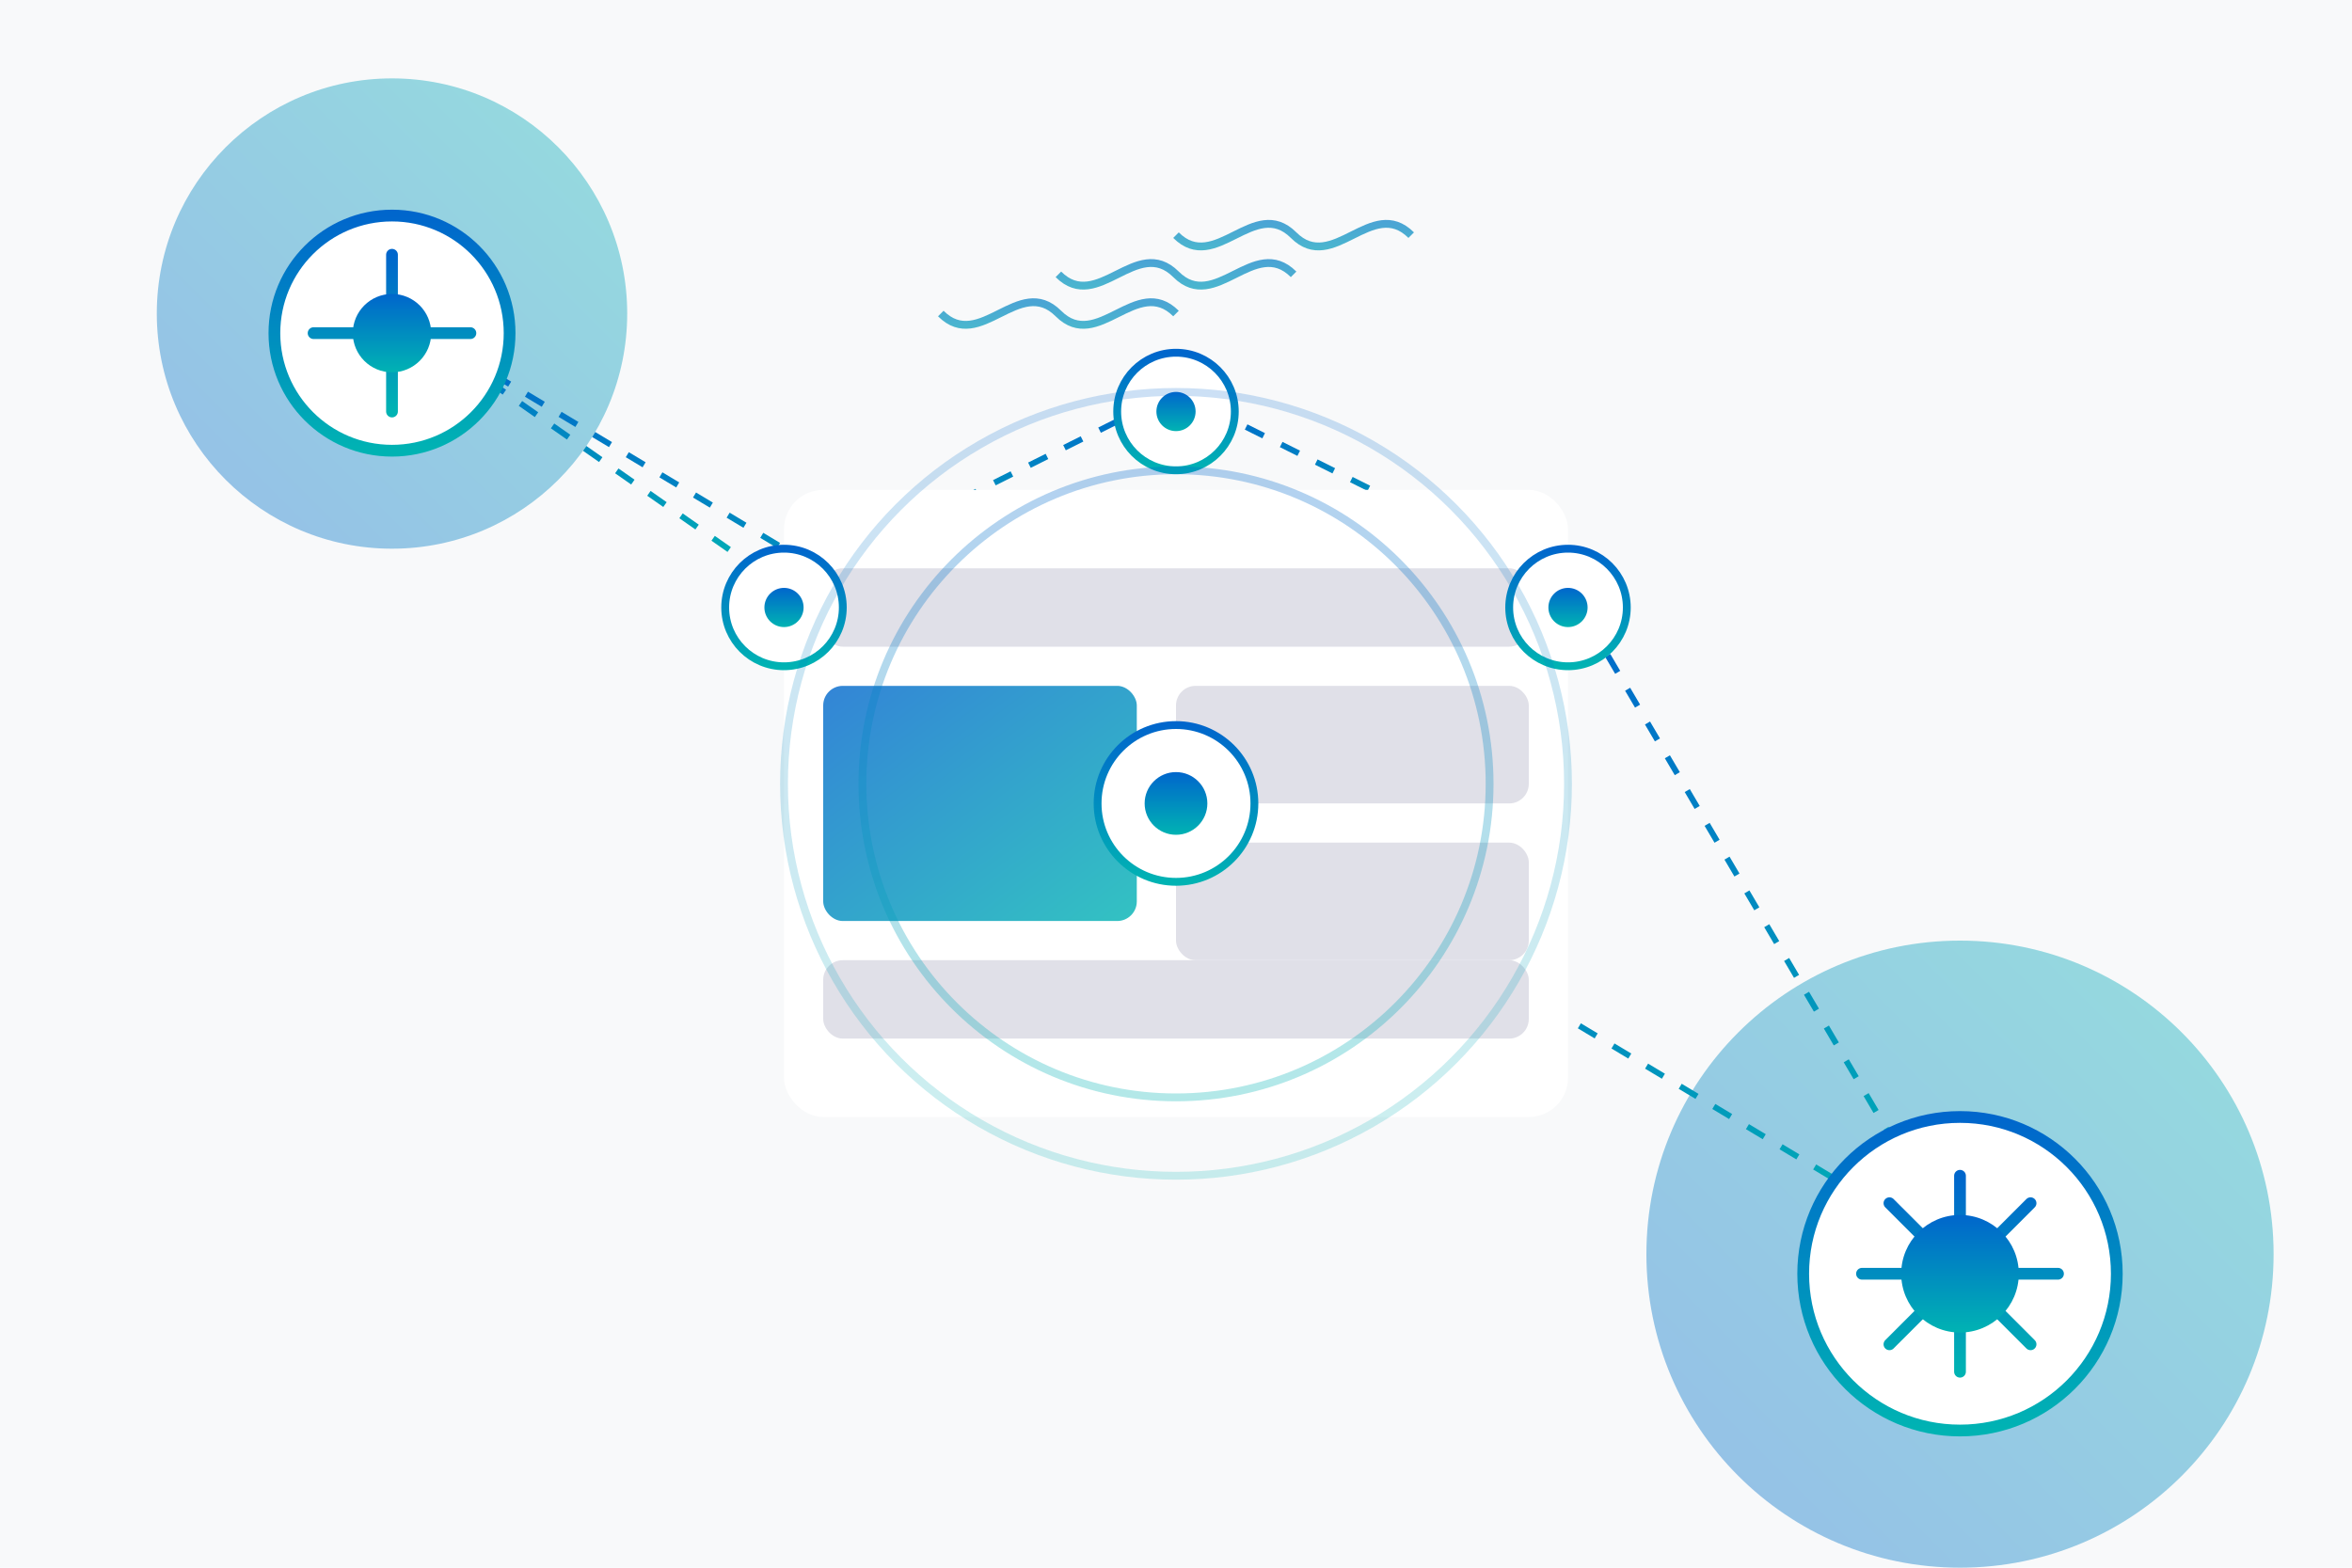
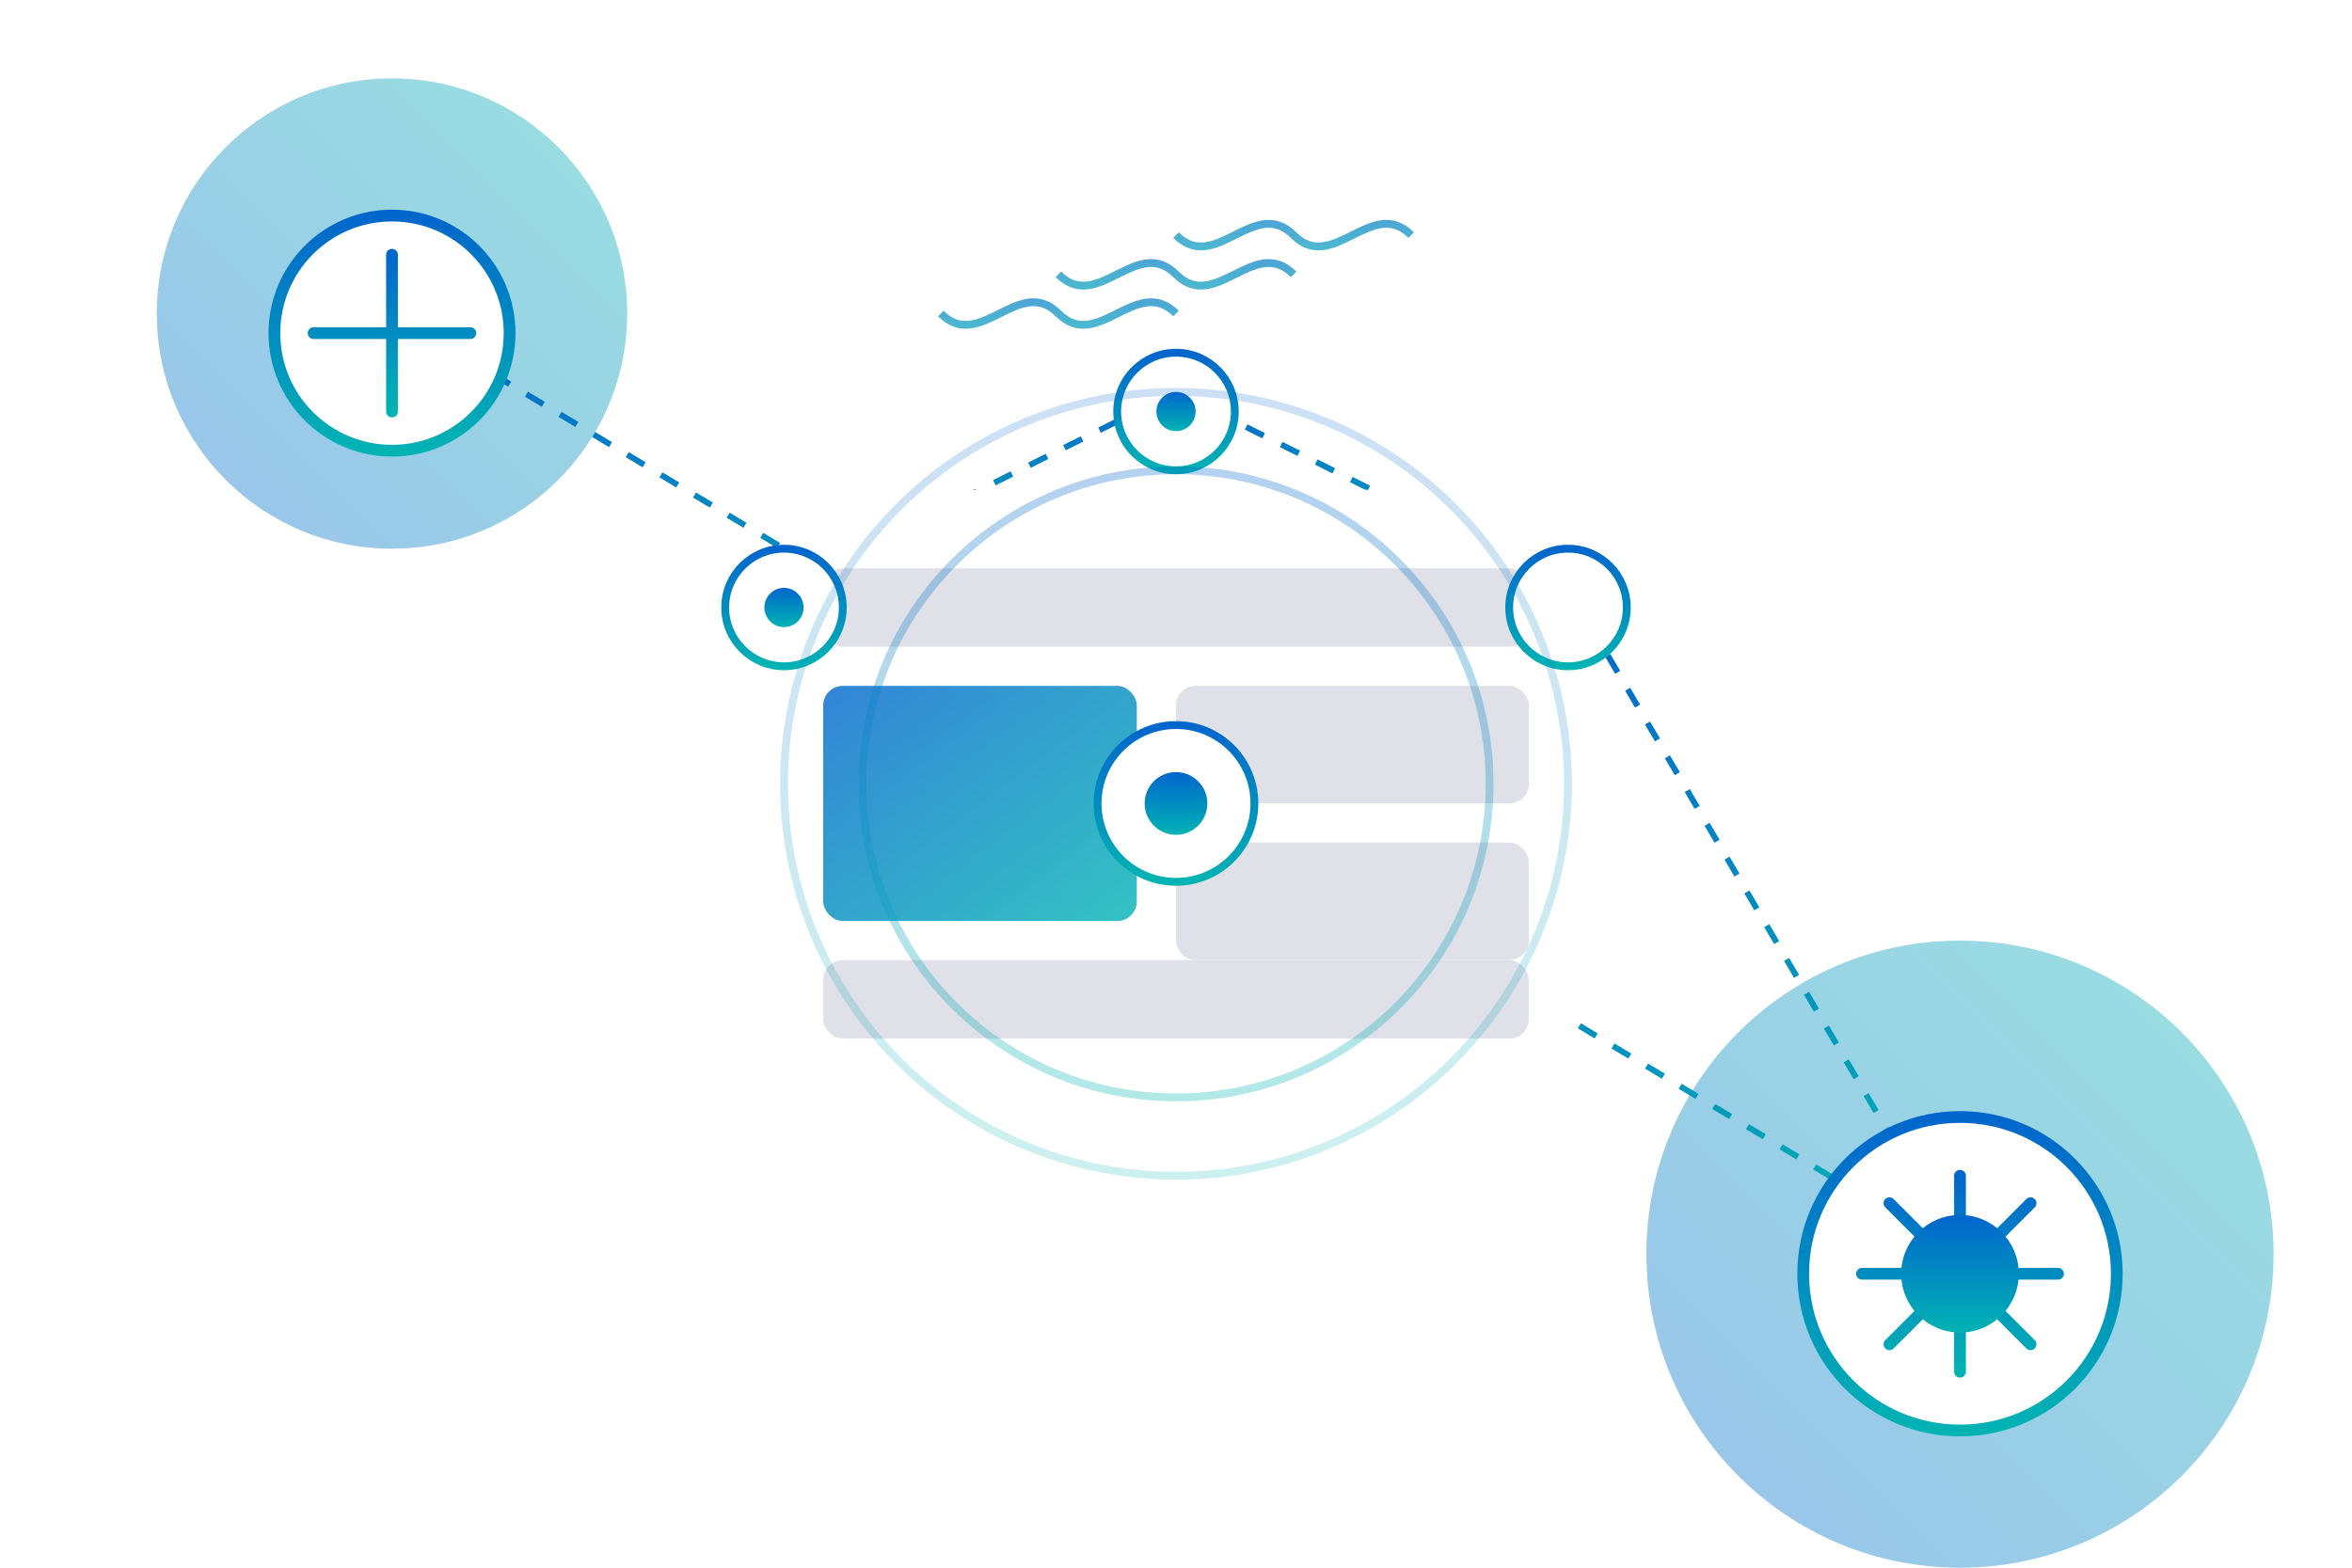
<svg xmlns="http://www.w3.org/2000/svg" width="600" height="400" viewBox="0 0 600 400">
  <defs>
    <linearGradient id="hero-gradient-1" x1="0%" y1="0%" x2="100%" y2="100%">
      <stop offset="0%" stop-color="#0066cc" stop-opacity="0.8" />
      <stop offset="100%" stop-color="#00b3b3" stop-opacity="0.8" />
    </linearGradient>
    <linearGradient id="hero-gradient-2" x1="0%" y1="100%" x2="100%" y2="0%">
      <stop offset="0%" stop-color="#0066cc" stop-opacity="0.4" />
      <stop offset="100%" stop-color="#00b3b3" stop-opacity="0.4" />
    </linearGradient>
    <linearGradient id="hero-gradient-3" x1="50%" y1="0%" x2="50%" y2="100%">
      <stop offset="0%" stop-color="#0066cc" />
      <stop offset="100%" stop-color="#00b3b3" />
    </linearGradient>
    <filter id="shadow" x="-20%" y="-20%" width="140%" height="140%">
      <feGaussianBlur in="SourceAlpha" stdDeviation="5" />
      <feOffset dx="0" dy="5" result="offsetblur" />
      <feComponentTransfer>
        <feFuncA type="linear" slope="0.2" />
      </feComponentTransfer>
      <feMerge>
        <feMergeNode />
        <feMergeNode in="SourceGraphic" />
      </feMerge>
    </filter>
  </defs>
-   <rect x="0" y="0" width="600" height="400" fill="#f8f9fa" />
  <circle cx="100" cy="80" r="60" fill="url(#hero-gradient-2)" />
  <circle cx="500" cy="320" r="80" fill="url(#hero-gradient-2)" />
  <g stroke="url(#hero-gradient-3)" stroke-width="1.5" stroke-dasharray="5,5">
    <line x1="100" y1="80" x2="300" y2="200" />
    <line x1="300" y1="200" x2="500" y2="320" />
-     <line x1="100" y1="80" x2="200" y2="150" />
    <line x1="200" y1="150" x2="300" y2="100" />
    <line x1="300" y1="100" x2="400" y2="150" />
    <line x1="400" y1="150" x2="500" y2="320" />
    <line x1="200" y1="150" x2="300" y2="200" />
    <line x1="300" y1="200" x2="400" y2="150" />
  </g>
  <g filter="url(#shadow)">
    <rect x="200" y="120" width="200" height="160" rx="10" fill="white" />
    <rect x="210" y="140" width="180" height="20" rx="5" fill="#e0e0e8" />
    <rect x="210" y="170" width="80" height="60" rx="5" fill="url(#hero-gradient-1)" />
    <rect x="300" y="170" width="90" height="30" rx="5" fill="#e0e0e8" />
    <rect x="300" y="210" width="90" height="30" rx="5" fill="#e0e0e8" />
    <rect x="210" y="240" width="180" height="20" rx="5" fill="#e0e0e8" />
    <g transform="translate(100, 80)">
      <circle cx="0" cy="0" r="30" fill="white" stroke="url(#hero-gradient-3)" stroke-width="3" />
      <path d="M0,-20 L0,20 M-20,0 L20,0" stroke="url(#hero-gradient-3)" stroke-width="3" stroke-linecap="round" />
-       <circle cx="0" cy="0" r="10" fill="url(#hero-gradient-3)" />
    </g>
    <g transform="translate(500, 320)">
      <circle cx="0" cy="0" r="40" fill="white" stroke="url(#hero-gradient-3)" stroke-width="3" />
      <path d="M0,-25 L0,25 M-25,0 L25,0 M-18,-18 L18,18 M-18,18 L18,-18" stroke="url(#hero-gradient-3)" stroke-width="3" stroke-linecap="round" />
      <circle cx="0" cy="0" r="15" fill="url(#hero-gradient-3)" />
    </g>
    <g transform="translate(200, 150)">
      <circle cx="0" cy="0" r="15" fill="white" stroke="url(#hero-gradient-3)" stroke-width="2" />
      <circle cx="0" cy="0" r="5" fill="url(#hero-gradient-3)" />
    </g>
    <g transform="translate(300, 100)">
      <circle cx="0" cy="0" r="15" fill="white" stroke="url(#hero-gradient-3)" stroke-width="2" />
      <circle cx="0" cy="0" r="5" fill="url(#hero-gradient-3)" />
    </g>
    <g transform="translate(400, 150)">
      <circle cx="0" cy="0" r="15" fill="white" stroke="url(#hero-gradient-3)" stroke-width="2" />
-       <circle cx="0" cy="0" r="5" fill="url(#hero-gradient-3)" />
    </g>
    <g transform="translate(300, 200)">
      <circle cx="0" cy="0" r="20" fill="white" stroke="url(#hero-gradient-3)" stroke-width="2" />
      <circle cx="0" cy="0" r="8" fill="url(#hero-gradient-3)" />
    </g>
  </g>
  <g transform="translate(300, 60)" opacity="0.7">
    <path d="M0,0 C10,10 20,-10 30,0 C40,10 50,-10 60,0" stroke="url(#hero-gradient-3)" stroke-width="2" fill="none" />
    <path d="M-30,10 C-20,20 -10,0 0,10 C10,20 20,0 30,10" stroke="url(#hero-gradient-3)" stroke-width="2" fill="none" />
    <path d="M-60,20 C-50,30 -40,10 -30,20 C-20,30 -10,10 0,20" stroke="url(#hero-gradient-3)" stroke-width="2" fill="none" />
  </g>
  <circle cx="300" cy="200" r="100" fill="none" stroke="url(#hero-gradient-3)" stroke-width="2" opacity="0.2">
    <animate attributeName="r" from="100" to="120" dur="2s" repeatCount="indefinite" />
    <animate attributeName="opacity" from="0.2" to="0" dur="2s" repeatCount="indefinite" />
  </circle>
  <circle cx="300" cy="200" r="80" fill="none" stroke="url(#hero-gradient-3)" stroke-width="2" opacity="0.3">
    <animate attributeName="r" from="80" to="100" dur="2s" repeatCount="indefinite" />
    <animate attributeName="opacity" from="0.3" to="0.1" dur="2s" repeatCount="indefinite" />
  </circle>
</svg>